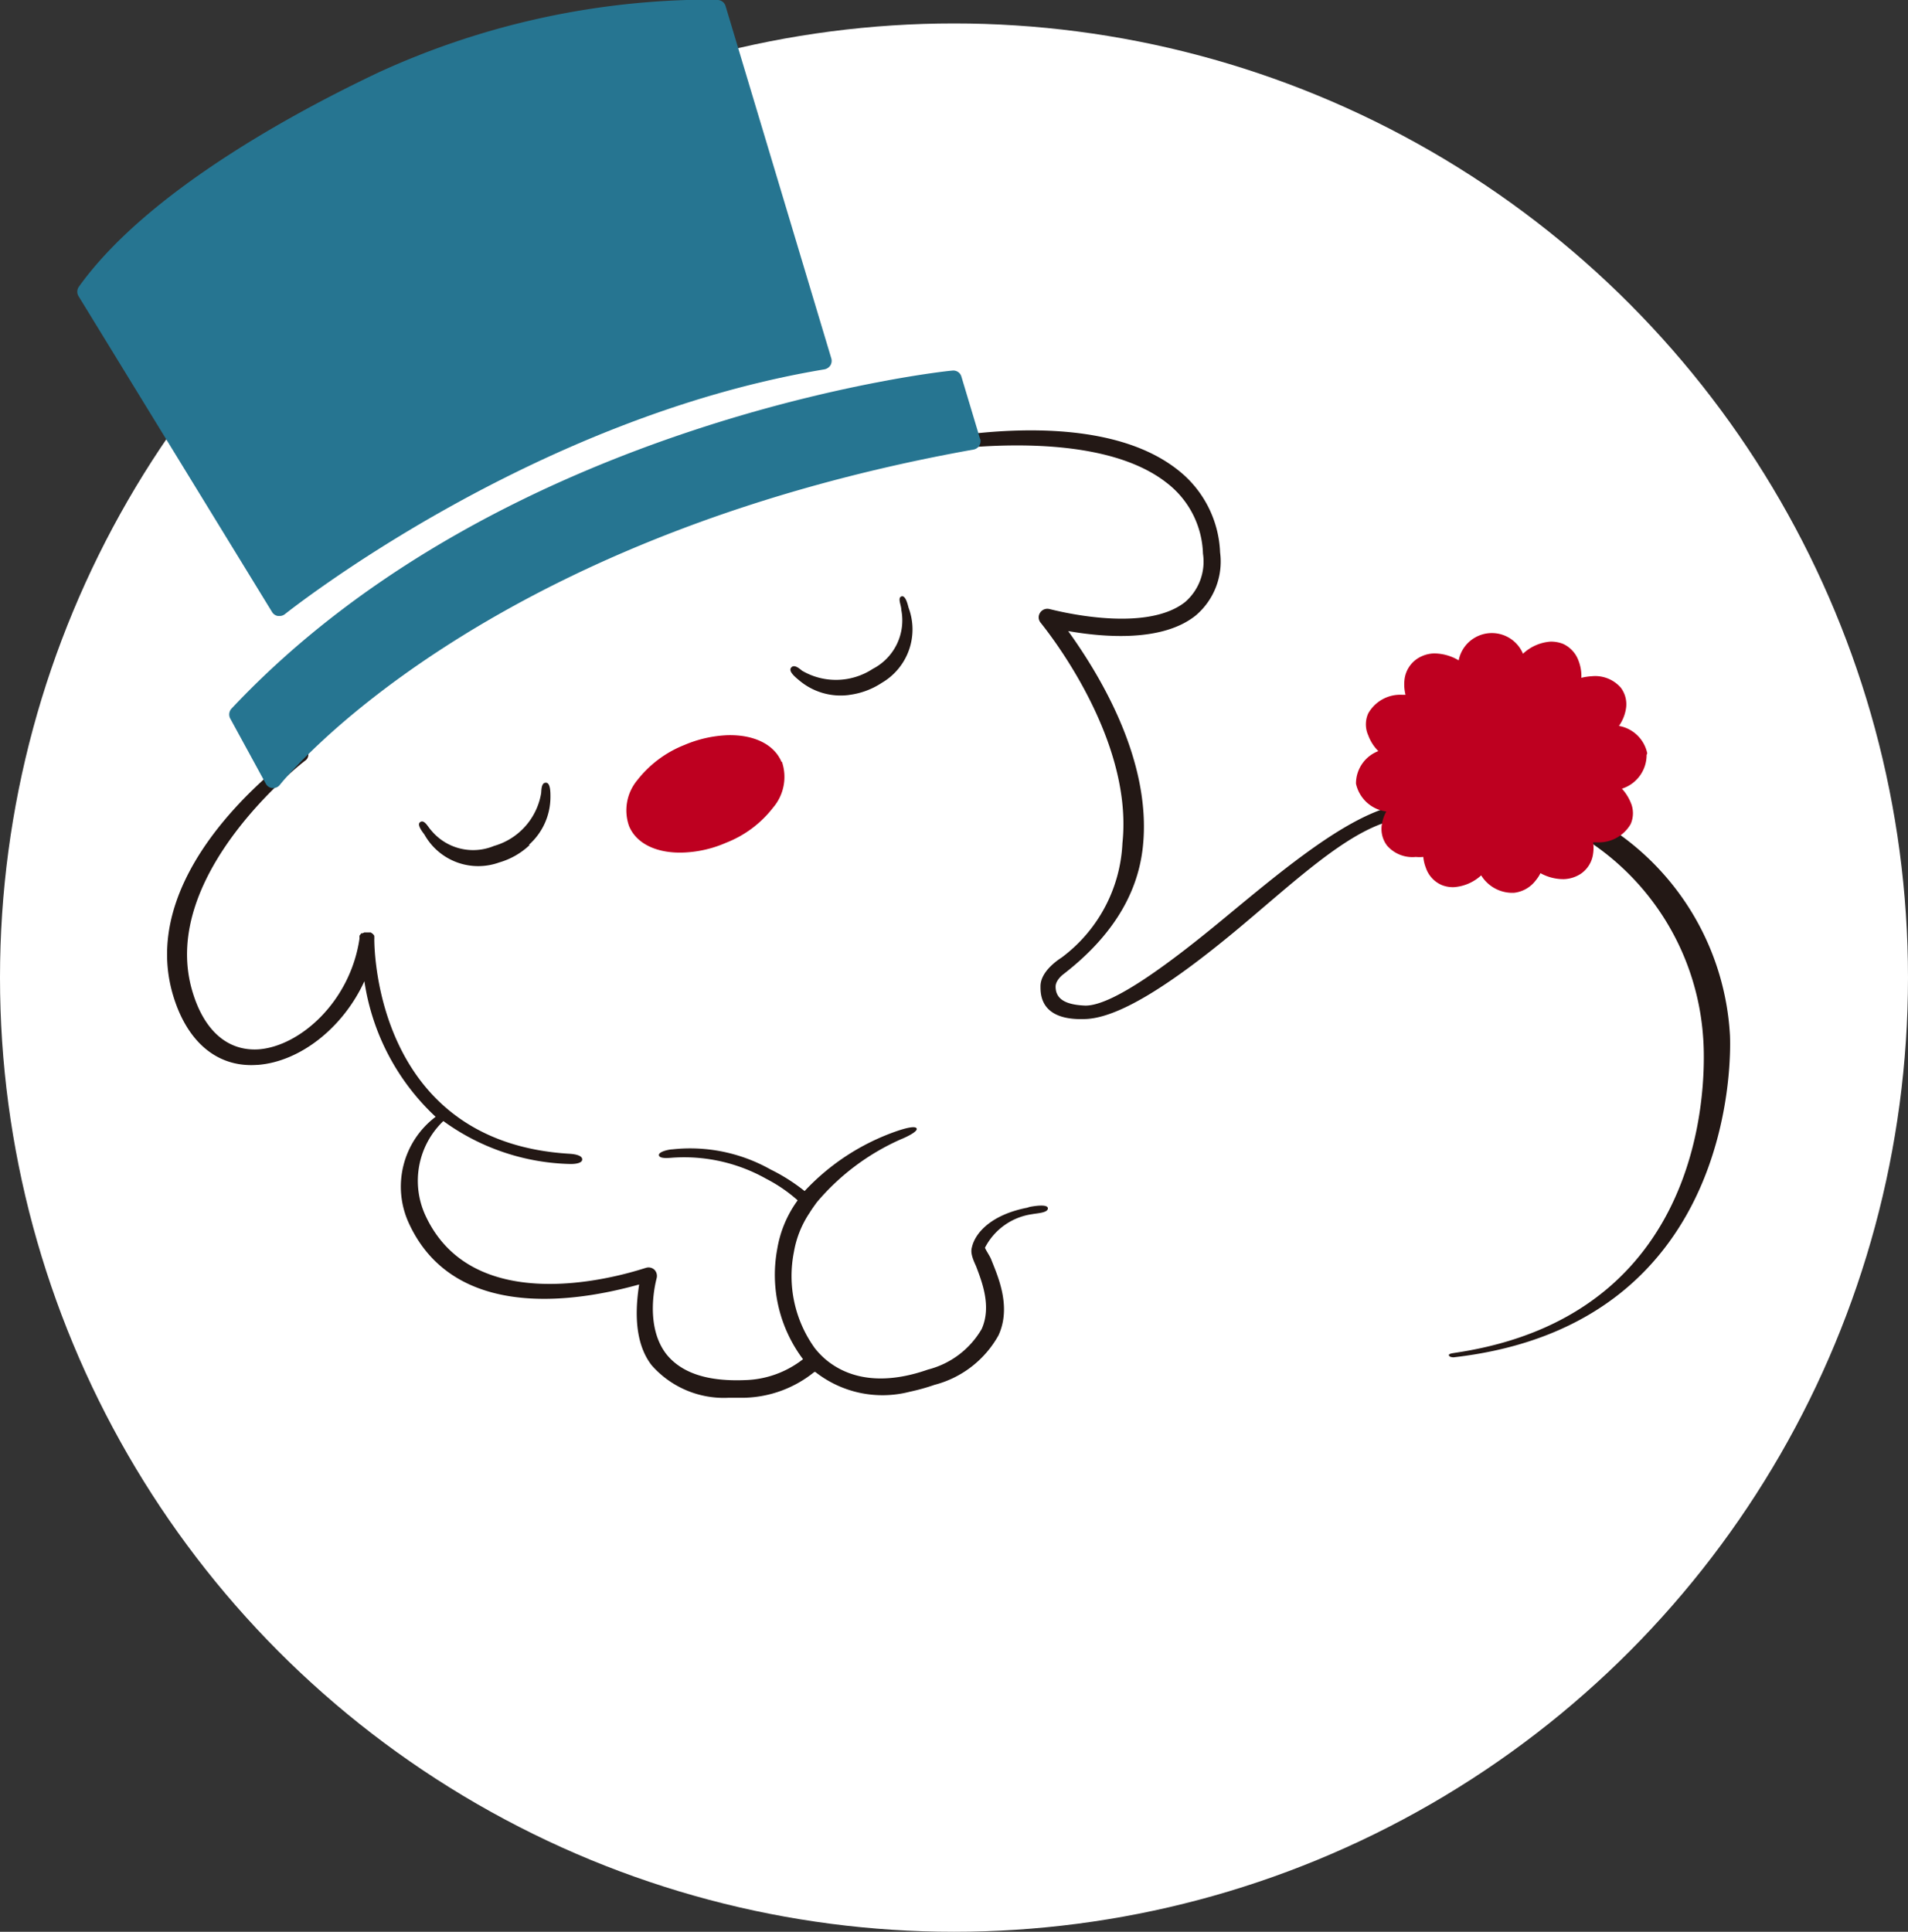
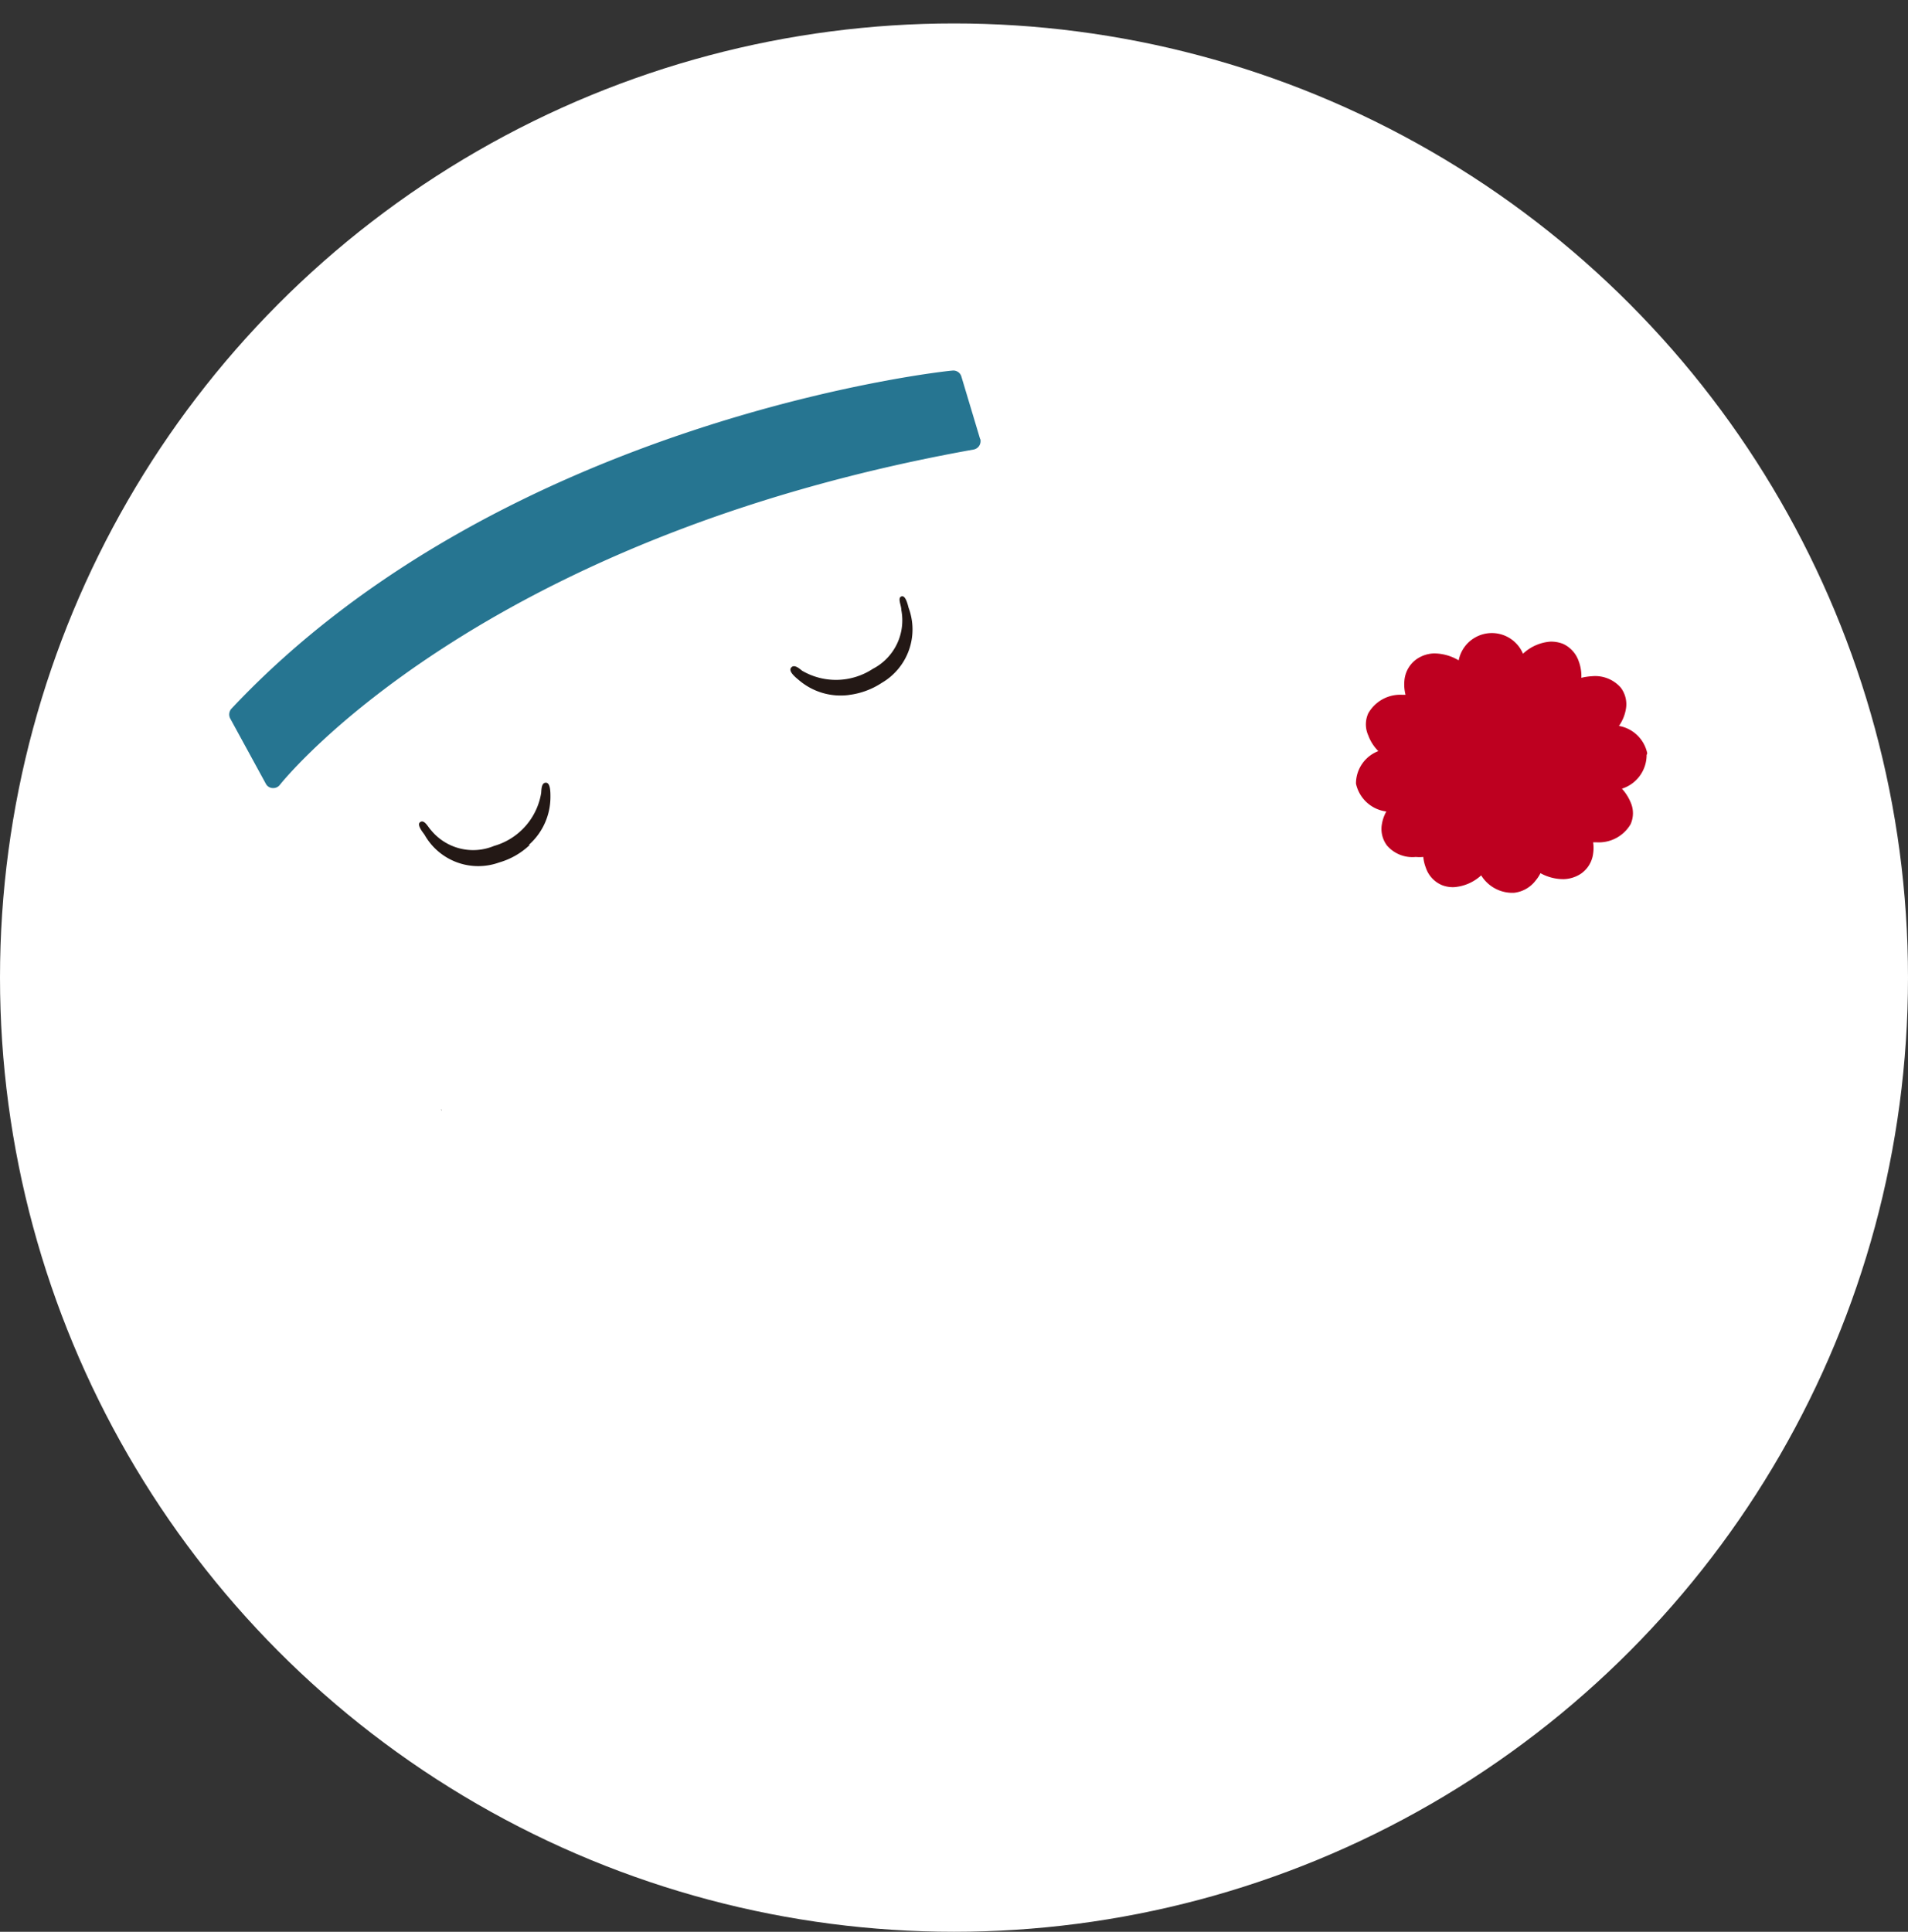
<svg xmlns="http://www.w3.org/2000/svg" width="121.32" height="122.81" viewBox="0 0 121.32 122.81">
  <rect x="0" y="0" width="121.32" height="122.81" fill="#333333" stroke="none" />
  <g id="レイヤー_2" data-name="レイヤー 2">
    <g id="レイヤー_1-2" data-name="レイヤー 1">
      <circle cx="60.66" cy="62.15" r="60.66" style="fill:#fff" />
-       <path d="M65.31,76.78C63,77.23,62,78.4,61.8,79.29c-.09.31,0,.64.26,1.2.38,1,1,2.57.36,4A5.53,5.53,0,0,1,59,87.07c-2.62.92-4.85.71-6.46-.61l0,0a5.19,5.19,0,0,1-.73-.75,7.84,7.84,0,0,1-1.33-6.11,6.4,6.4,0,0,1,1-2.5c.14-.23.3-.45.46-.67a14.85,14.85,0,0,1,5.34-4c.28-.11,1.13-.5,1-.7s-1,.09-1.29.19a14.54,14.54,0,0,0-5.83,3.8A11.7,11.7,0,0,0,49,74.35a10.42,10.42,0,0,0-6.26-1.28c-.19,0-.91.15-.84.39s.74.14,1,.13a10.64,10.64,0,0,1,5.82,1.35,9.64,9.64,0,0,1,2,1.37,7.26,7.26,0,0,0-1.3,3.1,8.92,8.92,0,0,0,1.64,7,6.27,6.27,0,0,1-3.73,1.33c-2.36.09-4-.46-4.95-1.64-1.47-1.88-.63-4.8-.63-4.83a.57.57,0,0,0-.14-.55.55.55,0,0,0-.56-.11c-.11,0-10.7,3.81-14-3.34a5.26,5.26,0,0,1,1.14-6,14.26,14.26,0,0,0,8.09,2.73c.11,0,.75,0,.74-.3s-.67-.34-.79-.35c-12.35-.72-12.42-13.06-12.43-13.59,0,0,0,0,0-.07a.43.43,0,0,0,0-.11l0-.09-.06-.08a.27.27,0,0,0-.08-.07l-.08-.06-.1,0-.07,0h-.14l-.11,0-.1.05-.08,0a.71.71,0,0,0-.07.09.18.18,0,0,0-.05.07.49.49,0,0,0,0,.11.14.14,0,0,0,0,.06c-.58,4-3.77,6.85-6.41,7.05h0c-2,.13-3.52-1.22-4.25-3.8-2.08-7.38,7.1-14.48,7.2-14.55a.46.46,0,0,0,.09-.69c-.18-.24-.29-.09-.53.09-.41.31-10.26,7.27-8,15.36.87,3.08,2.82,4.75,5.36,4.58h.05c2.73-.2,5.46-2.39,6.8-5.32A14.74,14.74,0,0,0,27.7,71,5.56,5.56,0,0,0,26,77.77c3.09,6.72,11.83,4.67,14.64,3.89-.18,1.19-.44,3.55.8,5.14a6.11,6.11,0,0,0,4.91,2.06c.3,0,.62,0,1,0a7.34,7.34,0,0,0,4.43-1.64l.06,0a6.91,6.91,0,0,0,6,1.26,13,13,0,0,0,1.58-.44,6.53,6.53,0,0,0,4.07-3.15c.85-1.85-.07-3.81-.48-4.86-.09-.21-.35-.59-.38-.71a4,4,0,0,1,3-2.13c.29-.06,1-.08,1-.37s-.87-.15-1.17-.09" style="fill:#231815" />
-       <path d="M92.12,86.17c0-.12.19-.13.49-.18,17.09-2.59,15.74-19.36,15.68-20.09A16.28,16.28,0,0,0,101,53.47,15.21,15.21,0,0,0,87.77,52.4c-2.77,1.05-5.92,4.05-9.22,6.79-3.85,3.19-7.25,5.47-9.46,5.59-2.94.15-2.93-1.55-2.93-2.08,0-1,1.25-1.76,1.35-1.83a9.61,9.61,0,0,0,3.86-7.27c.73-6.87-5.13-13.9-5.19-14a.53.53,0,0,1-.05-.64.55.55,0,0,1,.6-.24c.06,0,6,1.64,8.63-.45a3.4,3.4,0,0,0,1.13-3.08,5.89,5.89,0,0,0-2.3-4.49c-5-3.94-16.13-1.81-16.25-1.79-.3,0-.84.24-.88-.06-.07-.53.94-.66,1.24-.71.48-.09,11.16-2.53,16.56,1.71a7,7,0,0,1,2.72,5.27,4.49,4.49,0,0,1-1.54,4c-2.16,1.75-6,1.37-8.12,1,1.71,2.38,5.35,8,4.75,13.7-.34,3.25-2.21,5.93-5.1,8.15,0,0-.45.35-.45.75,0,.76.57,1.16,1.9,1.21,1.78,0,5.47-2.78,8.84-5.57s6.86-5.7,9.79-6.82c4.62-1.76,10.79-1.42,14.85,1.18A16.85,16.85,0,0,1,110,65.84c0,.18,1,18.33-17.57,20.45,0,0-.28,0-.29-.12" style="fill:#231815" />
      <path d="M62.33,27.94l-1.2-4a.53.53,0,0,0-.57-.38c-.28,0-28.47,3-45.84,21.49a.55.55,0,0,0-.08.63l2.26,4.14a.51.51,0,0,0,.43.28h.06a.52.52,0,0,0,.41-.21c.12-.15,12.39-15.63,44.1-21.31a.54.54,0,0,0,.37-.25.57.57,0,0,0,.06-.44" style="fill:#267591" />
-       <path d="M17.69,39.16h.11a.53.53,0,0,0,.32-.12c.16-.12,15.61-12.46,34.31-15.56a.59.59,0,0,0,.37-.25.56.56,0,0,0,.06-.44L46.14.4A.54.54,0,0,0,45.65,0s-.76,0-2,0a50.78,50.78,0,0,0-19.57,4.6C18.8,7.1,9.33,12.18,5,18.25a.55.55,0,0,0,0,.59l12.3,20.07a.53.53,0,0,0,.37.25" style="fill:#267591" />
-       <path d="M49.69,48.43c-.47-1.11-1.76-1.74-3.45-1.69a7.76,7.76,0,0,0-2.72.62,7.13,7.13,0,0,0-3,2.24A3,3,0,0,0,40,52.52c.46,1.11,1.75,1.74,3.45,1.68a7.45,7.45,0,0,0,2.71-.62,7,7,0,0,0,3-2.24,3,3,0,0,0,.56-2.91" style="fill:#be0020" />
      <path d="M54,44.18a4.08,4.08,0,0,1-3.2-.94c-.23-.19-.68-.56-.5-.79s.47,0,.7.19a4.27,4.27,0,0,0,4.5-.12,3.47,3.47,0,0,0,1.81-3.74c0-.3-.25-.76,0-.86s.39.43.46.71a3.93,3.93,0,0,1-1.7,4.78,4.87,4.87,0,0,1-2.09.77" style="fill:#231815" />
      <path d="M33.64,53.7A4.07,4.07,0,0,0,35,50.65c0-.29,0-.88-.28-.89s-.29.37-.31.66a4.21,4.21,0,0,1-3,3.36,3.46,3.46,0,0,1-4-1c-.2-.21-.41-.67-.67-.53s.07.57.25.81a3.92,3.92,0,0,0,4.75,1.77,4.71,4.71,0,0,0,1.93-1.1" style="fill:#231815" />
      <path d="M104.74,47.89a2.23,2.23,0,0,0-1.8-1.74,2.61,2.61,0,0,0,.44-1.06,1.75,1.75,0,0,0-.32-1.37,2.16,2.16,0,0,0-1.83-.73,3.85,3.85,0,0,0-.68.1,2.68,2.68,0,0,0-.17-1.06,1.88,1.88,0,0,0-1-1.1,2.09,2.09,0,0,0-.79-.14,2.85,2.85,0,0,0-1.75.77,2.15,2.15,0,0,0-4.09.42,3.09,3.09,0,0,0-1.57-.44,2.06,2.06,0,0,0-1.07.34,1.86,1.86,0,0,0-.8,1.29,2.68,2.68,0,0,0,.06,1h-.21A2.34,2.34,0,0,0,87,45.35a1.7,1.7,0,0,0,0,1.4,2.75,2.75,0,0,0,.64,1,2.21,2.21,0,0,0-1.42,2.07,2.27,2.27,0,0,0,1.93,1.77,2.42,2.42,0,0,0-.28.79,1.75,1.75,0,0,0,.32,1.37,2.13,2.13,0,0,0,1.83.73,2.61,2.61,0,0,0,.48,0,2.5,2.5,0,0,0,.16.68,1.83,1.83,0,0,0,1,1.1,1.91,1.91,0,0,0,.79.14,2.86,2.86,0,0,0,1.73-.75,2.33,2.33,0,0,0,1.93,1.11l.14,0a2,2,0,0,0,1.4-.79,2.27,2.27,0,0,0,.3-.46,3,3,0,0,0,1.49.38,2.1,2.1,0,0,0,1.06-.33,1.82,1.82,0,0,0,.8-1.3,2.41,2.41,0,0,0,0-.71h.24a2.34,2.34,0,0,0,2.14-1.15,1.7,1.7,0,0,0,0-1.4,3,3,0,0,0-.55-.86,2.25,2.25,0,0,0,1.57-2.14" style="fill:#be0020" />
      <path d="M28.08,70.61c0-.09-.09-.12,0,0" style="fill:#231815" />
    </g>
  </g>
</svg>